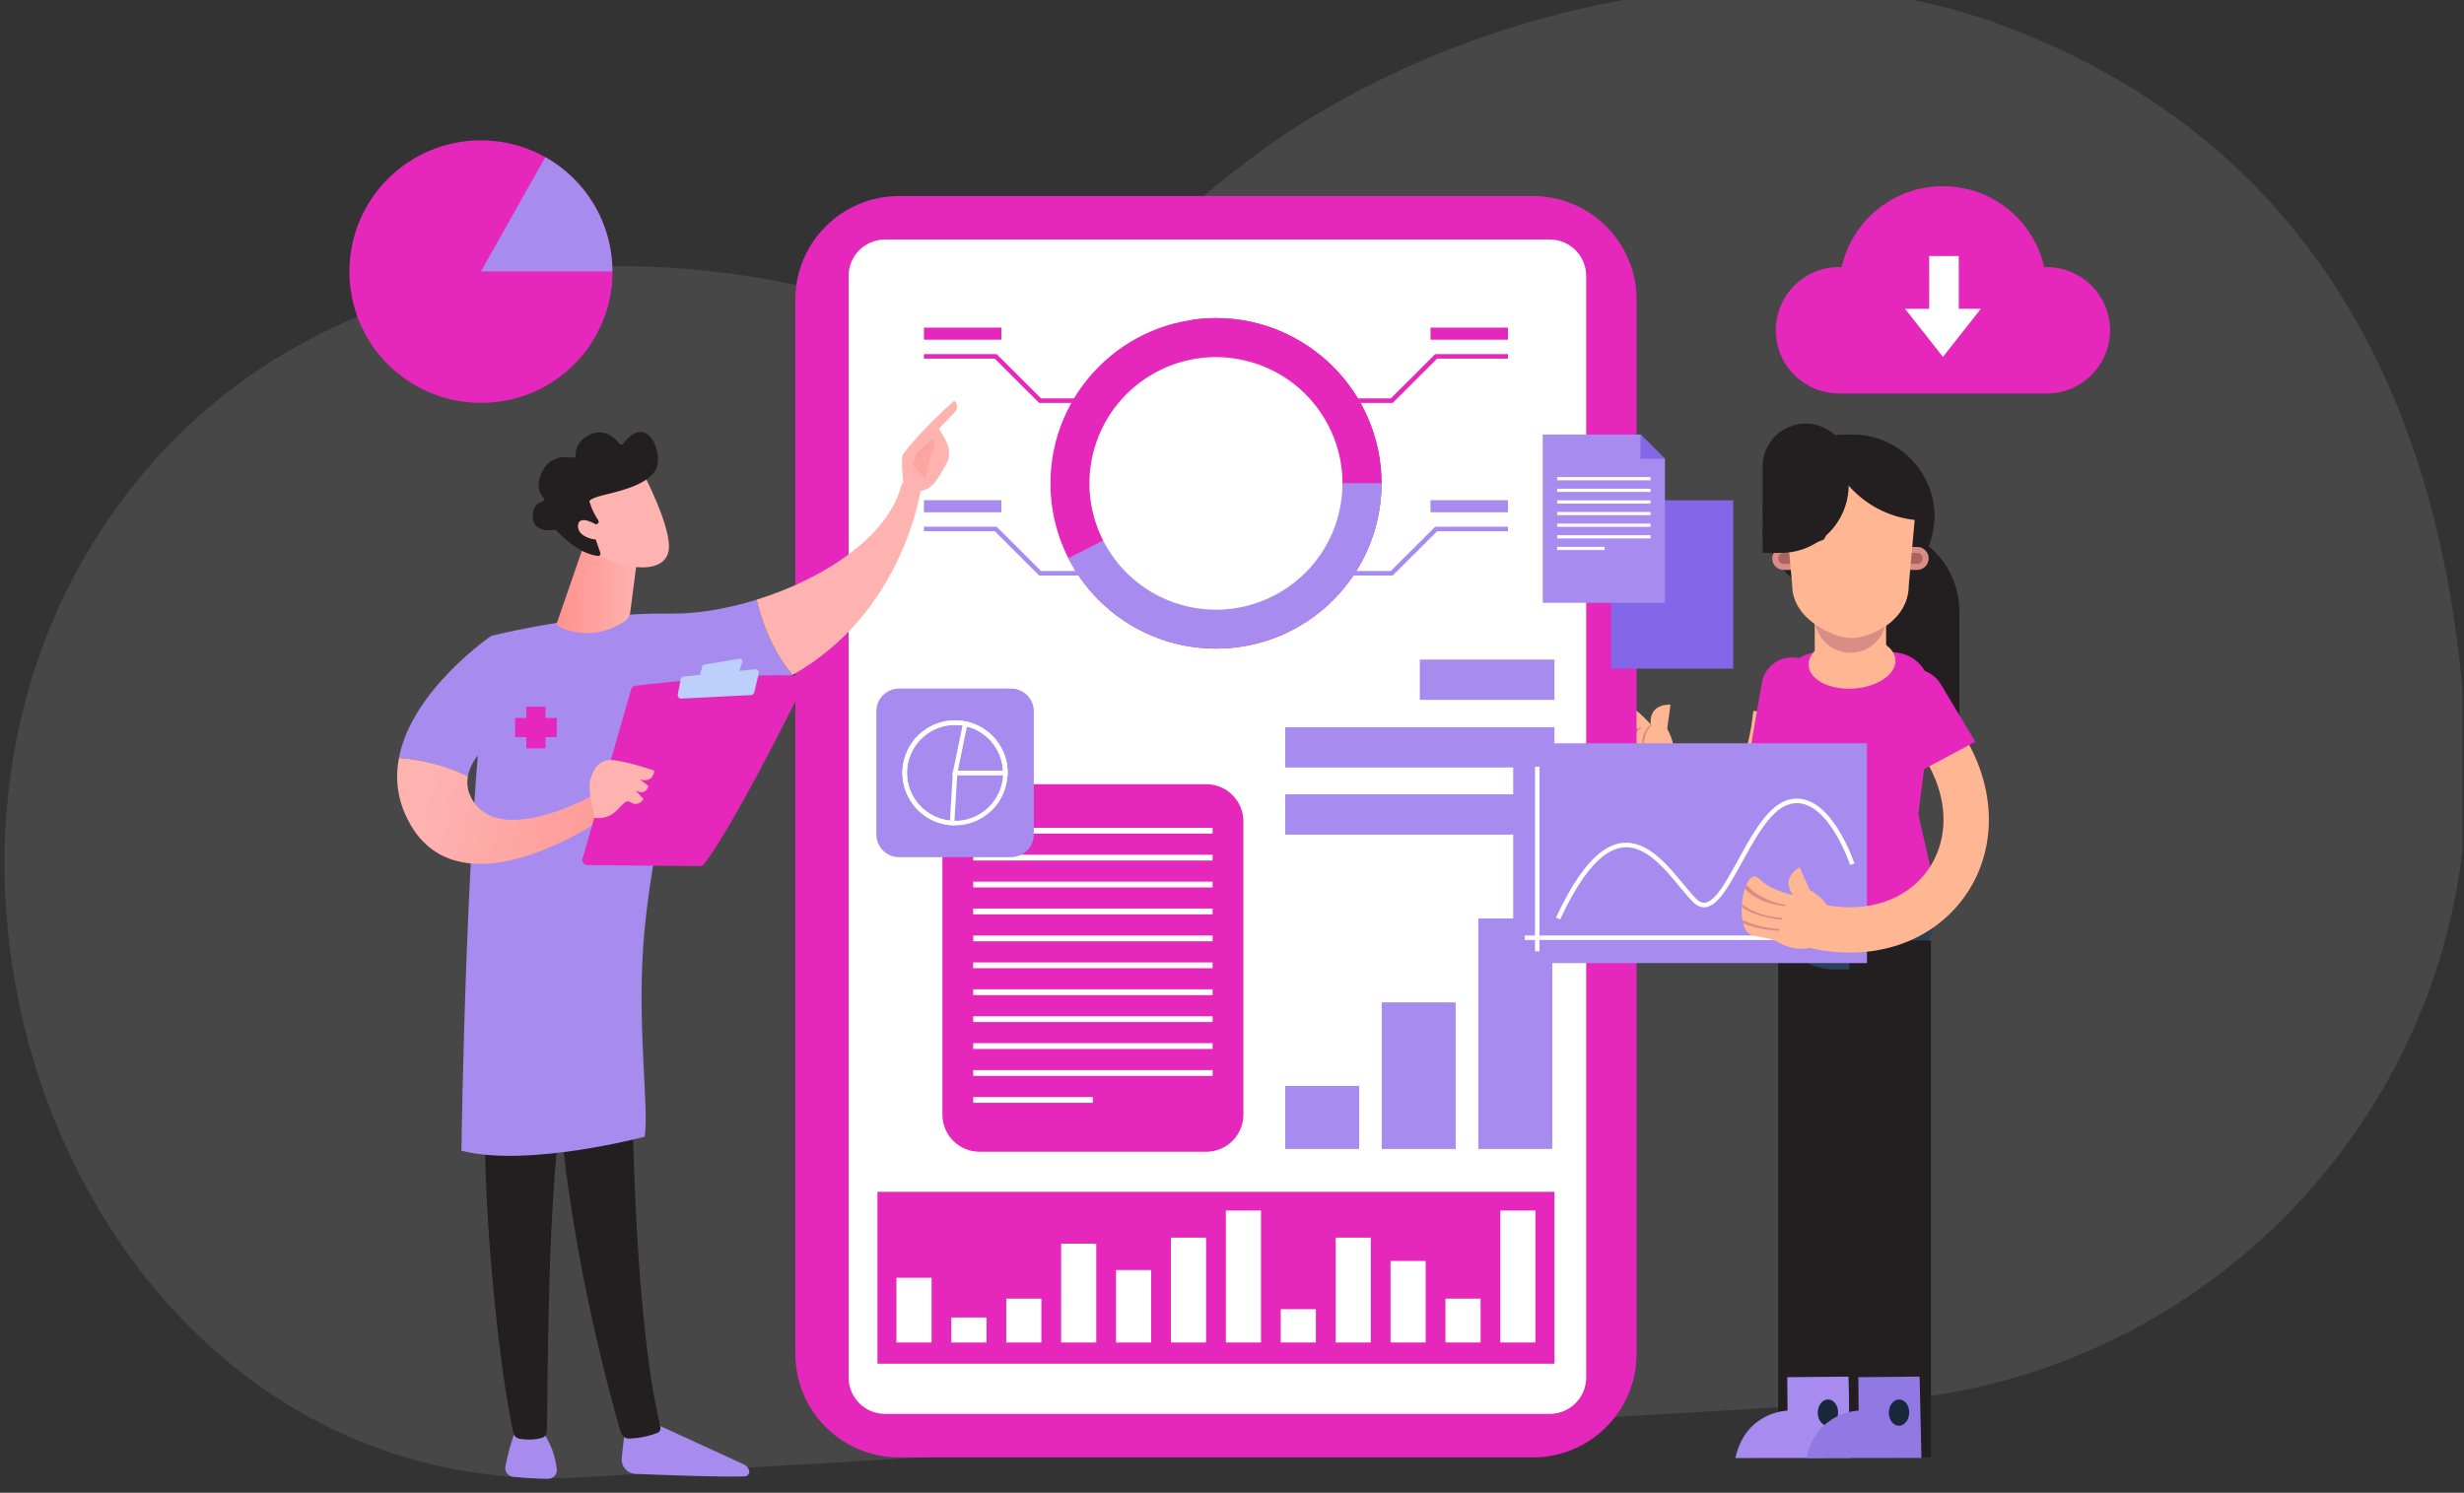
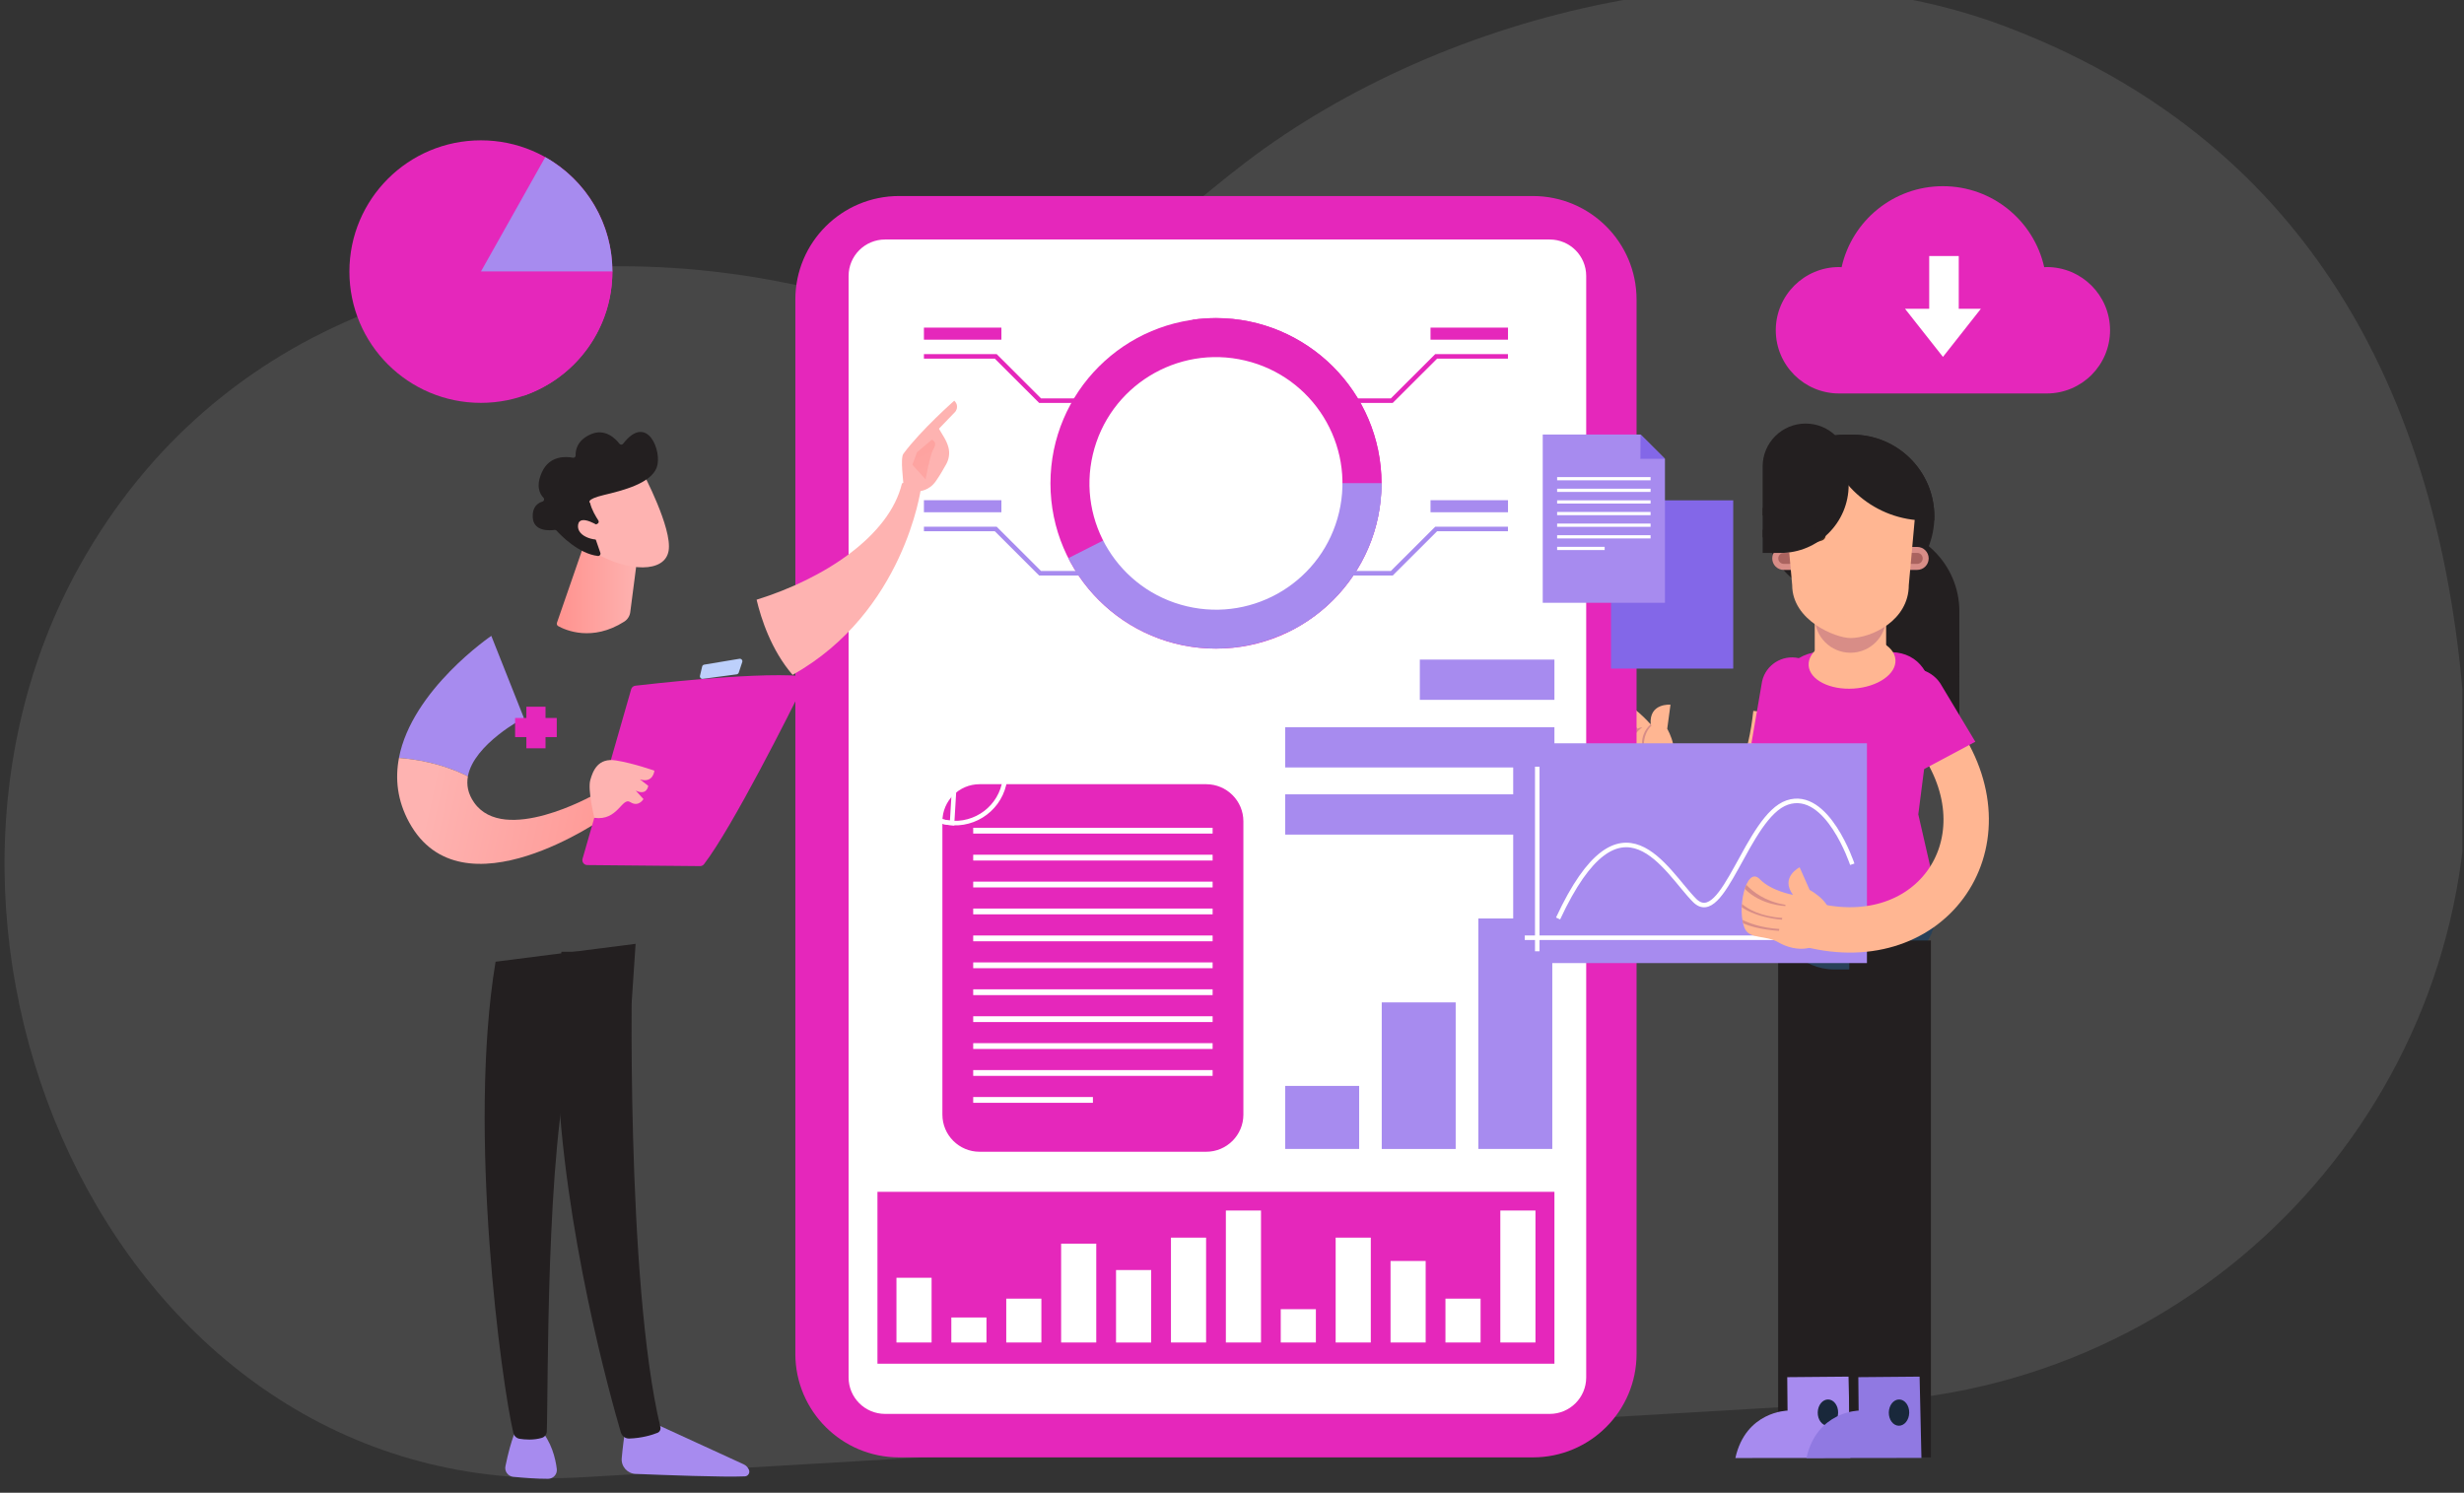
<svg xmlns="http://www.w3.org/2000/svg" width="543" height="329" viewBox="0 0 543 329" fill="none">
  <rect x="0" y="0" width="543" height="329" fill="#333333" stroke="none" />
  <g clip-path="url(#clip0_1347_6172)">
    <path opacity="0.2" d="M128.492 325.584L413.142 308.934C488.412 304.534 546.652 240.734 543.512 165.394C540.872 102.084 518.192 34.644 441.912 5.824C388.262 -14.446 318.592 2.144 274.402 35.854C263.782 43.954 254.022 53.244 242.612 60.174C216.022 76.324 192.672 65.174 164.972 60.884C106.412 51.794 47.962 70.464 17.702 124.434C-28.758 207.354 26.042 331.574 128.492 325.584Z" fill="#999999" />
    <g clip-path="url(#clip1_1347_6172)">
      <path d="M390.856 157.167C388.59 178.053 379.171 186.837 363.43 165.511" stroke="#FFB692" stroke-width="9" stroke-miterlimit="10" />
      <path d="M366.357 169.059C371.318 167.237 367.412 160.626 367.412 160.626L368.131 155.315C368.131 155.315 363.365 154.882 363.769 159.655C363.769 159.655 359.332 154.546 356.392 154.448C355.016 154.404 350.991 157.937 349.951 160.611C349.726 161.179 350.018 161.806 350.594 162.015C351.971 162.508 354.612 163.763 356.048 166.445C358.046 170.187 362.721 174.026 366.357 169.059Z" fill="#FFB692" />
      <path d="M363.769 159.655C363.769 159.655 360.642 162.03 362.407 166.251C362.407 166.251 361.495 162.269 363.964 159.886L363.769 159.655Z" fill="#D88D87" />
      <path d="M358.211 165.182C358.211 165.182 359.408 162.232 361.937 160.282C361.929 160.275 358.495 160.514 358.211 165.182Z" fill="#D88D87" />
      <path d="M358.698 164.077L358.772 163.83C358.772 163.83 354.703 160.275 350.221 160.036C350.176 160.118 350.139 160.193 350.102 160.275C351.777 160.536 355.728 161.418 358.698 164.077Z" fill="#D88D87" />
      <path d="M360.605 161.029L360.964 160.813C360.964 160.813 358.136 156.204 354.097 155.614C353.296 156.234 352.436 157.04 351.688 157.914C352.982 158.153 356.767 159.117 359.386 162.449L359.618 162.224C359.618 162.224 356.79 157.578 352.166 157.526L353.767 155.89C353.767 155.89 358.069 156.674 360.605 161.029Z" fill="#D88D87" />
      <path d="M399.398 165.511L401.642 152.447C402.091 148.749 399.45 145.388 395.739 144.94C392.028 144.491 388.654 147.128 388.205 150.818L385.961 163.883L399.398 165.511Z" fill="#E527BB" />
      <path d="M360.655 66.022V298.389C360.655 310.991 350.42 321.209 337.799 321.209H198.129C185.508 321.209 175.273 310.991 175.273 298.389V66.022C175.273 53.421 185.508 43.203 198.129 43.203H337.799C350.42 43.203 360.655 53.421 360.655 66.022Z" fill="#E527BB" />
      <path d="M339.043 318.714H196.896C186.34 318.714 177.781 310.169 177.781 299.629V64.79C177.781 54.25 186.34 45.705 196.896 45.705H339.043C349.599 45.705 358.158 54.25 358.158 64.79V299.629C358.15 310.169 349.591 318.714 339.043 318.714Z" fill="#E527BB" />
      <path d="M349.556 303.596V60.816C349.556 56.379 345.957 52.786 341.514 52.786H195.05C190.606 52.786 187.008 56.379 187.008 60.816V303.596C187.008 308.025 190.606 311.625 195.05 311.625H341.521C345.958 311.625 349.556 308.033 349.556 303.596Z" fill="white" />
      <path d="M265.81 253.848H215.879C211.353 253.848 207.68 250.18 207.68 245.661V181.026C207.68 176.506 211.353 172.839 215.879 172.839H265.81C270.336 172.839 274.01 176.506 274.01 181.026V245.661C274.01 250.18 270.336 253.848 265.81 253.848Z" fill="#E527BB" />
      <path d="M267.228 182.445H214.469V183.722H267.228V182.445Z" fill="white" />
      <path d="M267.228 188.383H214.469V189.661H267.228V188.383Z" fill="white" />
      <path d="M267.228 194.314H214.469V195.592H267.228V194.314Z" fill="white" />
      <path d="M267.228 200.245H214.469V201.522H267.228V200.245Z" fill="white" />
      <path d="M267.228 206.184H214.469V207.461H267.228V206.184Z" fill="white" />
      <path d="M267.228 212.115H214.469V213.392H267.228V212.115Z" fill="white" />
      <path d="M267.228 218.045H214.469V219.323H267.228V218.045Z" fill="white" />
      <path d="M267.228 223.984H214.469V225.261H267.228V223.984Z" fill="white" />
      <path d="M267.228 229.915H214.469V231.192H267.228V229.915Z" fill="white" />
      <path d="M267.228 235.846H214.469V237.123H267.228V235.846Z" fill="white" />
      <path d="M240.848 241.784H214.469V243.061H240.848V241.784Z" fill="white" />
-       <path d="M222.819 188.914H198.123C195.362 188.914 193.125 186.68 193.125 183.924V156.757C193.125 154 195.362 151.767 198.123 151.767H222.826C225.587 151.767 227.824 154 227.824 156.757V183.924C227.816 186.68 225.579 188.914 222.819 188.914Z" fill="#A78BEF" />
      <path d="M221.255 172.899C222.672 166.947 218.988 160.975 213.026 159.561C207.065 158.146 201.083 161.825 199.667 167.777C198.25 173.729 201.934 179.701 207.896 181.115C213.857 182.53 219.838 178.851 221.255 172.899Z" stroke="white" stroke-miterlimit="10" />
      <path d="M210.47 170.344L209.811 181.407C203.983 181.063 199.367 176.178 199.367 170.344C199.367 164.264 204.38 159.259 210.462 159.259C216.544 159.259 221.557 164.264 221.557 170.344H210.47Z" stroke="white" stroke-miterlimit="10" />
      <path d="M210.469 170.344L212.713 159.49C215.212 160.006 217.464 161.365 219.072 163.345C220.681 165.324 221.564 167.797 221.564 170.344H210.469Z" stroke="white" stroke-miterlimit="10" />
      <path d="M299.521 239.334H283.227V253.228H299.521V239.334Z" fill="#A78BEF" />
      <path d="M320.794 220.929H304.5V253.235H320.794V220.929Z" fill="#A78BEF" />
      <path d="M342.084 202.434H325.789V253.228H342.084V202.434Z" fill="#A78BEF" />
      <path d="M342.554 262.677H193.367V300.563H342.554V262.677Z" fill="#E527BB" />
      <path d="M342.554 160.275H283.227V169.149H342.554V160.275Z" fill="#A78BEF" />
      <path d="M342.554 145.373H312.891V154.247H342.554V145.373Z" fill="#A78BEF" />
      <path d="M342.554 175.072H283.227V183.946H342.554V175.072Z" fill="#A78BEF" />
      <path d="M267.971 142.96C288.118 142.96 304.451 126.653 304.451 106.538C304.451 86.422 288.118 70.116 267.971 70.116C247.825 70.116 231.492 86.422 231.492 106.538C231.492 126.653 247.825 142.96 267.971 142.96Z" fill="#E527BB" />
      <path d="M267.967 106.516H304.446C304.446 126.497 287.98 142.938 267.967 142.938C254.254 142.938 241.655 135.222 235.445 123.016L267.967 106.516Z" fill="#A78BEF" />
      <path d="M267.965 106.516L262.766 70.467C264.486 70.221 266.23 70.094 267.965 70.094C287.978 70.094 304.444 86.534 304.444 106.516H267.965Z" fill="#E527BB" />
      <path d="M267.961 106.516H304.44C304.44 113.388 302.495 120.118 298.822 125.937C295.148 131.756 289.911 136.409 283.702 139.375L267.961 106.516Z" fill="#A78BEF" />
      <path d="M295.093 112.937C298.631 97.977 289.353 82.987 274.37 79.455C259.387 75.922 244.373 85.186 240.836 100.145C237.298 115.104 246.576 130.095 261.558 133.627C276.541 137.159 291.555 127.896 295.093 112.937Z" fill="white" />
      <path d="M295.07 88.305H306.711L316.497 78.542H332.313" stroke="#E527BB" stroke-miterlimit="10" />
      <path d="M332.323 72.207H315.25V74.867H332.323V72.207Z" fill="#E527BB" />
      <path d="M295.07 126.348H306.711L316.497 116.585H332.313" stroke="#A78BEF" stroke-miterlimit="10" />
      <path d="M332.323 110.243H315.25V112.902H332.323V110.243Z" fill="#A78BEF" />
      <path d="M240.852 88.305H229.211L219.433 78.542H203.609" stroke="#E527BB" stroke-miterlimit="10" />
      <path d="M220.682 72.207H203.609V74.867H220.682V72.207Z" fill="#E527BB" />
      <path d="M240.852 126.348H229.211L219.433 116.585H203.609" stroke="#A78BEF" stroke-miterlimit="10" />
      <path d="M220.682 110.243H203.609V112.902H220.682V110.243Z" fill="#A78BEF" />
      <path d="M205.298 281.62H197.555V295.887H205.298V281.62Z" fill="white" />
      <path d="M217.392 290.374H209.648V295.894H217.392V290.374Z" fill="white" />
      <path d="M229.493 286.221H221.75V295.887H229.493V286.221Z" fill="white" />
      <path d="M241.587 274.105H233.844V295.887H241.587V274.105Z" fill="white" />
      <path d="M253.689 279.917H245.945V295.894H253.689V279.917Z" fill="white" />
      <path d="M265.79 272.776H258.047V295.887H265.79V272.776Z" fill="white" />
      <path d="M277.892 266.8H270.148V295.887H277.892V266.8Z" fill="white" />
      <path d="M289.985 288.544H282.242V295.887H289.985V288.544Z" fill="white" />
      <path d="M302.087 272.776H294.344V295.887H302.087V272.776Z" fill="white" />
      <path d="M314.181 277.922H306.438V295.887H314.181V277.922Z" fill="white" />
      <path d="M326.282 286.221H318.539V295.887H326.282V286.221Z" fill="white" />
      <path d="M338.376 266.8H330.633V295.887H338.376V266.8Z" fill="white" />
      <path d="M400.859 207.281V321.209" stroke="#231F20" stroke-width="18" stroke-miterlimit="10" />
      <path d="M393.861 303.528L393.929 310.901C393.929 310.901 384.712 311.028 382.43 321.351L407.769 321.328L407.365 303.409L393.861 303.528Z" fill="#A78BEF" />
      <path d="M400.579 311.297C400.549 312.895 401.529 314.21 402.771 314.232C404.013 314.255 405.045 312.977 405.075 311.379C405.105 309.78 404.125 308.466 402.883 308.443C401.641 308.421 400.609 309.698 400.579 311.297Z" fill="#19283B" />
      <path d="M404.221 188.047H413.79C420.845 188.047 426.628 193.814 426.628 200.858C426.628 207.902 420.852 213.668 413.79 213.668H404.221C397.166 213.668 391.383 207.902 391.383 200.858C391.383 193.814 397.158 188.047 404.221 188.047Z" fill="#284159" />
      <path d="M416.523 207.281V321.209" stroke="#231F20" stroke-width="18" stroke-miterlimit="10" />
      <path d="M409.525 303.528L409.593 310.901C409.593 310.901 400.376 311.028 398.094 321.351L423.433 321.328L423.029 303.409L409.525 303.528Z" fill="#9079E2" />
      <path d="M416.243 311.297C416.213 312.895 417.193 314.21 418.435 314.232C419.677 314.255 420.709 312.977 420.739 311.379C420.769 309.78 419.789 308.466 418.547 308.443C417.305 308.421 416.28 309.698 416.243 311.297Z" fill="#19283B" />
      <path d="M431.786 160.88H418.529C410.307 160.88 403.648 154.224 403.648 146.023V125.436C403.648 120.252 407.86 116.047 413.053 116.047C423.399 116.047 431.793 124.42 431.793 134.758L431.786 160.88Z" fill="#231F20" />
      <path d="M406.693 131.853H408.227C418.2 131.853 426.28 123.785 426.28 113.828C426.28 103.871 418.2 95.804 408.227 95.804H406.693C396.721 95.804 388.641 103.871 388.641 113.828C388.641 123.785 396.721 131.853 406.693 131.853Z" fill="#231F20" />
      <path d="M388.836 195.972C392.375 197.698 398.906 200.312 407.487 200.574C416.278 200.843 423.093 198.505 426.744 196.951C425.412 191.132 424.073 185.306 422.742 179.487L425.861 155.218C426.026 149.003 423.071 143.894 416.854 143.73L404.734 143.416C396.714 143.207 392.547 146.015 392.337 154.015L393.721 179.577L388.836 195.972Z" fill="#E527BB" />
      <path d="M417.708 145.418C417.917 148.57 413.803 151.416 408.521 151.76C403.239 152.111 398.787 149.832 398.578 146.68C398.368 143.528 402.483 140.682 407.765 140.331C413.047 139.987 417.498 142.266 417.708 145.418Z" fill="#FFB692" />
-       <path d="M412.502 103.991H403.076C402.851 103.991 402.664 103.804 402.664 103.58C402.664 103.356 402.851 103.169 403.076 103.169H412.502C412.727 103.169 412.914 103.348 412.914 103.58C412.914 103.812 412.727 103.991 412.502 103.991Z" fill="#D88D87" />
      <path d="M422.493 125.608H393.091C391.684 125.608 390.555 124.473 390.555 123.076C390.555 121.672 391.692 120.544 393.091 120.544H422.493C423.899 120.544 425.029 121.679 425.029 123.076C425.029 124.473 423.892 125.608 422.493 125.608Z" fill="#D88D87" />
      <path d="M391.883 123.068C391.883 122.404 392.421 121.858 393.095 121.858H422.497C423.163 121.858 423.709 122.396 423.709 123.068C423.709 123.733 423.17 124.279 422.497 124.279H393.095C392.429 124.279 391.883 123.741 391.883 123.068Z" fill="#AA635F" />
      <path d="M407.792 119.528C403.446 119.528 399.922 123.046 399.922 127.386V148.652H415.655V127.386C415.655 123.046 412.139 119.528 407.792 119.528Z" fill="#FFB692" />
      <path d="M399.922 122.598V136.006C399.922 140.346 403.446 143.864 407.792 143.864C412.139 143.864 415.663 140.346 415.663 136.006V122.598" fill="#D88D87" />
      <path d="M407.794 140.622C404.54 140.622 394.949 136.775 394.949 128.955L393.617 114.247C393.617 106.755 399.7 100.674 407.211 100.674H408.385C415.889 100.674 421.979 106.747 421.979 114.247L420.647 128.955C420.64 136.775 412.418 140.622 407.794 140.622Z" fill="#FFB692" />
      <path d="M404.236 130.239C405.627 129.903 407.565 129.343 409.368 128.484C410.558 127.916 411.74 129.388 411.201 130.77C410.625 132.241 409.518 133.668 407.408 134.026C405.672 134.318 404.528 133.944 403.757 133.354C402.68 132.518 402.994 130.531 404.236 130.239Z" fill="#FFB692" />
      <path d="M407.411 134.019C409.528 133.66 410.628 132.241 411.204 130.762C411.287 130.553 411.324 130.344 411.331 130.142C410.546 129.858 409.528 129.806 408.204 130.202C406.154 130.822 405.249 132.376 404.875 133.907V133.914C405.541 134.131 406.371 134.198 407.411 134.019Z" fill="#FFB692" />
      <path d="M406.256 132.368C406.495 132.712 407.295 132.585 408.044 132.092C408.792 131.599 409.211 130.919 408.971 130.583C408.732 130.239 407.931 130.366 407.183 130.859C406.428 131.345 406.016 132.025 406.256 132.368Z" fill="#FFB692" />
      <path d="M404.232 130.239C405.624 129.903 407.562 129.343 409.365 128.484C410.09 128.14 410.824 128.559 411.153 129.253C410.135 130.314 408.534 131.233 406.619 131.733C405.392 132.054 404.188 132.174 403.11 132.099C403.035 131.285 403.447 130.426 404.232 130.239Z" fill="#FFB692" />
      <path d="M401.109 119.924H397.974C397.264 119.924 396.688 120.499 396.688 121.216C396.688 121.933 397.264 122.508 397.974 122.508H401.109C401.82 122.508 402.396 121.933 402.396 121.216C402.403 120.499 401.82 119.924 401.109 119.924Z" fill="#FFB692" />
      <path d="M415.187 119.924H412.052C411.341 119.924 410.758 120.499 410.758 121.216C410.758 121.933 411.334 122.508 412.052 122.508H415.187C415.898 122.508 416.481 121.933 416.481 121.216C416.474 120.499 415.898 119.924 415.187 119.924Z" fill="#FFB692" />
      <path d="M416.004 117.765L413.131 116.861C412.503 116.667 411.829 117.01 411.627 117.638C411.425 118.265 411.777 118.938 412.405 119.139L415.278 120.043C415.907 120.237 416.58 119.894 416.782 119.266C416.984 118.631 416.632 117.959 416.004 117.765Z" fill="#FFB692" />
      <path d="M400.763 116.861L397.89 117.765C397.261 117.959 396.91 118.632 397.112 119.266C397.314 119.894 397.98 120.245 398.616 120.043L401.488 119.139C402.117 118.945 402.468 118.273 402.266 117.638C402.064 117.011 401.391 116.66 400.763 116.861Z" fill="#442D1E" />
      <path d="M410.66 136.835C410.72 137.582 409.321 138.307 407.533 138.456C405.745 138.605 404.241 138.112 404.182 137.365C404.122 136.618 405.521 135.894 407.309 135.744C409.097 135.595 410.601 136.088 410.66 136.835Z" fill="#FFB692" />
      <path d="M399.535 120.409C398.599 120.409 397.844 121.164 397.844 122.097C397.844 123.031 398.599 123.785 399.535 123.785C400.47 123.785 401.225 123.031 401.225 122.097C401.225 121.171 400.47 120.409 399.535 120.409Z" fill="#FFB692" />
      <path d="M412.339 120.409C411.404 120.409 410.648 121.164 410.648 122.097C410.648 123.031 411.404 123.785 412.339 123.785C413.274 123.785 414.03 123.031 414.03 122.097C414.03 121.171 413.274 120.409 412.339 120.409Z" fill="#FFB692" />
      <path d="M413.673 122.008L415.267 120.409H412.297L413.673 122.008Z" fill="#FFB692" />
      <path d="M397.939 122.008L399.533 120.409H396.562L397.939 122.008Z" fill="#FFB692" />
-       <path d="M405.935 130.359C404.925 130.359 404.109 129.545 404.109 128.536V121.589C404.109 120.581 404.925 119.767 405.935 119.767C406.945 119.767 407.76 120.581 407.76 121.589V128.536C407.76 129.545 406.945 130.359 405.935 130.359Z" fill="#FFB692" />
+       <path d="M405.935 130.359C404.925 130.359 404.109 129.545 404.109 128.536V121.589C404.109 120.581 404.925 119.767 405.935 119.767V128.536C407.76 129.545 406.945 130.359 405.935 130.359Z" fill="#FFB692" />
      <path d="M406.838 129.134C406.561 129.134 406.344 128.91 406.344 128.641V121.492C406.344 121.216 406.568 120.999 406.838 120.999C407.114 120.999 407.331 121.223 407.331 121.492V128.641C407.331 128.91 407.107 129.134 406.838 129.134Z" fill="#FFB692" />
      <path d="M402.18 96.372C403.624 96.006 405.135 95.804 406.691 95.804H408.225C418.197 95.804 426.277 103.871 426.277 113.828C426.277 114.127 426.27 114.426 426.255 114.725H424.392C413.349 114.725 404.162 106.822 402.18 96.372Z" fill="#231F20" />
      <path d="M388.445 121.866H392.395C400.677 121.866 407.395 115.158 407.395 106.889V102.818C407.395 97.589 403.153 93.354 397.916 93.354C392.679 93.354 388.438 97.589 388.438 102.818L388.445 121.866Z" fill="#231F20" />
      <path d="M407.396 101.78V103.475C407.396 111.744 400.677 118.452 392.395 118.452H388.445V116.756H392.395C400.677 116.756 407.396 110.049 407.396 101.78Z" fill="#231F20" />
      <path d="M407.396 96.932V98.627C407.396 106.896 400.677 113.604 392.395 113.604H388.445V111.909H392.395C400.677 111.909 407.396 105.201 407.396 96.932Z" fill="#231F20" />
      <path d="M381.956 110.273H355.016V147.36H381.956V110.273Z" fill="#8367E8" />
      <path d="M361.53 95.767L366.91 101.13V132.854H339.977V95.767H361.53Z" fill="#A78BEF" />
      <path d="M366.909 101.13H361.5L361.53 95.767L366.909 101.13Z" fill="#8367E8" />
      <path d="M363.745 105.149H343.148V105.858H363.745V105.149Z" fill="white" />
      <path d="M363.745 107.711H343.148V108.42H363.745V107.711Z" fill="white" />
      <path d="M363.745 110.273H343.148V110.983H363.745V110.273Z" fill="white" />
      <path d="M363.745 112.835H343.148V113.545H363.745V112.835Z" fill="white" />
      <path d="M363.745 115.397H343.148V116.107H363.745V115.397Z" fill="white" />
      <path d="M363.745 117.959H343.148V118.669H363.745V117.959Z" fill="white" />
      <path d="M353.622 120.521H343.148V121.231H353.622V120.521Z" fill="white" />
      <path d="M451.045 58.859C450.858 58.859 450.678 58.881 450.491 58.889C448.209 48.678 439.09 41.036 428.167 41.036C417.244 41.036 408.124 48.67 405.842 58.889C405.655 58.881 405.476 58.859 405.289 58.859C397.583 58.859 391.336 65.096 391.336 72.79C391.336 80.484 397.583 86.721 405.289 86.721H451.045C458.751 86.721 464.998 80.484 464.998 72.79C464.998 65.096 458.751 58.859 451.045 58.859Z" fill="#E527BB" />
      <path d="M419.82 68.062L428.177 78.661L436.526 68.062H431.656V56.424H425.147V68.062H419.82Z" fill="white" />
      <path d="M411.425 163.823H333.469V212.264H411.425V163.823Z" fill="#A78BEF" />
      <path d="M338.773 168.985V209.664" stroke="white" stroke-miterlimit="10" />
      <path d="M336.016 206.677H407.613" stroke="white" stroke-miterlimit="10" />
      <path d="M343.359 202.434C357.327 172.391 367.135 192.141 373.45 198.452C379.764 204.757 385.038 179.86 393.874 176.873C402.709 173.885 408.193 190.482 408.193 190.482" stroke="white" stroke-miterlimit="10" />
      <path d="M427.654 163.352C443.014 186.351 425.021 211.382 397.602 203.457" stroke="#FFB692" stroke-width="10" stroke-miterlimit="10" />
      <path d="M422.452 170.344L415.083 158.071C413.182 154.531 414.522 150.116 418.075 148.219C421.621 146.321 426.043 147.659 427.943 151.207L435.312 163.479L422.452 170.344Z" fill="#E527BB" />
      <path d="M402.373 203.995C405.702 199.789 398.797 196.137 398.797 196.137L396.59 191.155C396.59 191.155 392.236 193.313 395.124 197.227C395.124 197.227 390.343 196.398 387.829 193.784C384.762 190.594 382.577 200.79 384.59 204.809C385.682 206.99 389.213 206.116 391.884 207.677C395.603 209.859 401.872 210.217 402.373 203.995Z" fill="#FFB692" />
      <path d="M392.761 202.307L392.694 202.695C392.694 202.695 387.464 202.411 383.836 199.961C383.843 199.722 383.858 199.483 383.881 199.244C385.235 200.372 387.996 202 392.761 202.307Z" fill="#D88D87" />
      <path d="M392.034 205.153C392.034 205.153 387.313 204.951 384.119 203.479C384.059 203.248 384.014 203.001 383.977 202.747C385.323 203.405 388.159 204.525 392.124 204.742L392.034 205.153Z" fill="#D88D87" />
      <path d="M393.441 199.692C393.441 199.692 388.099 199.565 384.508 195.905C384.613 195.584 384.725 195.285 384.844 195.009C386.206 196.48 388.922 198.684 393.478 199.423L393.441 199.692Z" fill="#D88D87" />
      <path d="M105.975 88.79C121.978 88.79 134.951 75.838 134.951 59.86C134.951 43.882 121.978 30.93 105.975 30.93C89.973 30.93 77 43.882 77 59.86C77 75.838 89.973 88.79 105.975 88.79Z" fill="#E527BB" />
      <path d="M105.977 59.86L120.161 34.635C124.65 37.152 128.383 40.812 130.987 45.249C133.59 49.686 134.959 54.728 134.959 59.868H105.977V59.86Z" fill="#A78BEF" />
      <path d="M105.977 59.86H134.952C134.952 65.881 133.067 71.759 129.565 76.659C126.064 81.559 121.111 85.249 115.411 87.214L105.977 59.86Z" fill="#E527BB" />
      <path d="M138.247 312.104C138.247 312.104 137.424 316.772 137.012 321.396C136.855 323.203 138.247 324.772 140.065 324.847C146.229 325.101 159.419 325.601 164.147 325.392C164.858 325.362 165.322 324.63 165.06 323.973C164.843 323.42 164.416 322.972 163.87 322.725L142.084 312.731L138.247 312.104Z" fill="#A78BEF" />
      <path d="M137.578 309.362L138.244 314.95C138.244 314.95 142.059 316.72 144.663 314.725L143.084 308.503L137.578 309.362Z" fill="url(#paint0_linear_1347_6172)" />
      <path d="M139.435 209.777C139.151 211.233 137.894 282.569 145.532 314.531C145.66 315.054 145.39 315.592 144.897 315.794C143.722 316.272 141.433 316.966 138.679 317.056C137.827 317.086 137.064 316.533 136.824 315.711C134.64 308.294 124.181 271.14 122.819 235.637C121.293 195.973 122.819 234.285 122.819 234.285L123.717 209.769L139.435 209.777Z" fill="#231F20" />
      <path d="M113.973 314.539C113.973 314.539 112.656 316.899 111.384 323.159C111.152 324.287 111.945 325.37 113.097 325.489C115.132 325.691 118.267 325.945 120.781 325.93C121.94 325.922 122.838 324.914 122.703 323.771C122.427 321.485 121.559 317.736 118.88 314.807L113.973 314.539Z" fill="#A78BEF" />
      <path d="M112.039 307.353L113.588 315.801C113.588 315.801 115.121 316.936 118.151 316.115L117.411 307.024L112.039 307.353Z" fill="url(#paint1_linear_1347_6172)" />
      <path d="M109.21 211.965C102.963 249.597 110.564 304.985 113.13 315.823C113.287 316.488 113.826 316.996 114.499 317.108C115.644 317.295 117.529 317.452 119.384 316.914C120.028 316.727 120.477 316.152 120.499 315.487C120.843 306.725 120.222 252.921 126.043 231.663C126.335 230.587 127 229.646 127.906 228.996L139.203 220.981L140.07 208.021L109.21 211.965Z" fill="#231F20" />
-       <path d="M147.646 135.229C128.927 134.923 108.279 140.137 108.279 140.137C102.697 172.637 101.688 253.608 101.688 253.608C116.179 257.403 142.057 250.538 142.057 250.538C143.142 244.436 140.104 224.619 142.057 204.772C144.451 180.435 151.783 155.995 151.783 155.995C160.925 154.859 168.459 152.23 174.668 148.742C169.933 143.266 167.703 136.297 166.738 132.174C160.117 134.228 153.421 135.326 147.646 135.229Z" fill="#A78BEF" />
      <path d="M202.937 107.703C201.096 105.485 198.77 106.538 198.77 106.538C196.017 118.153 181.57 127.573 166.734 132.174C167.707 136.29 169.936 143.259 174.665 148.742C199.293 134.915 202.937 107.703 202.937 107.703Z" fill="url(#paint2_linear_1347_6172)" />
      <path d="M202.483 108.271C202.678 108.884 200.449 109.81 199.139 107.315C199.094 106.12 198.361 100.988 199.079 100.017C202.895 94.826 210.294 88.312 210.294 88.312C211.543 89.544 210.511 90.755 210.511 90.755L206.92 94.489C207.668 95.841 208.588 96.984 209.015 98.628C209.336 99.868 209.142 101.197 208.513 102.325C207.885 103.461 207.025 104.932 206.209 106.082C204.676 108.249 202.483 108.271 202.483 108.271Z" fill="url(#paint3_linear_1347_6172)" />
      <path d="M205.357 96.902L202.087 99.673L201.062 102.43L203.98 105.657C203.98 105.657 204.96 100.189 205.686 99.008C206.412 97.821 206.038 97.246 205.357 96.902Z" fill="url(#paint4_linear_1347_6172)" />
      <path d="M115.453 158.236L108.271 140.144C108.271 140.144 90.787 152.006 87.914 167.042C91.221 167.289 97.228 168.14 103.109 171.106C104.411 164.002 115.453 158.236 115.453 158.236Z" fill="#A78BEF" />
      <path d="M130.731 175.259C130.731 175.259 111.1 186.337 104.479 176.88C103.103 174.916 102.774 172.966 103.118 171.106C97.237 168.141 91.222 167.282 87.923 167.042C87.055 171.577 87.511 176.395 90.182 181.272C101.786 202.464 133.335 180.099 133.335 180.099L130.731 175.259Z" fill="url(#paint5_linear_1347_6172)" />
      <path d="M128.377 189.272L139.091 151.916C139.21 151.49 139.577 151.184 140.011 151.132C141.949 150.908 147.575 150.273 154.068 149.72C161.894 149.063 170.976 148.525 176.4 148.981C177.171 149.048 177.635 149.862 177.298 150.557C174.208 156.794 161.512 182.153 155.153 190.46C154.944 190.736 154.615 190.893 154.27 190.893L129.417 190.661C128.699 190.661 128.183 189.967 128.377 189.272Z" fill="#E527BB" />
      <path d="M155.185 146.486L162.951 145.194C163.362 145.126 163.707 145.522 163.572 145.918L162.801 148.241C162.734 148.443 162.554 148.592 162.345 148.622L154.871 149.616C154.482 149.668 154.168 149.317 154.258 148.936L154.736 146.904C154.789 146.687 154.968 146.523 155.185 146.486Z" fill="#BDD0FB" />
-       <path d="M149.367 153.052L150.01 149.728C150.077 149.391 150.347 149.145 150.691 149.108L166.379 147.517C166.91 147.464 167.329 147.95 167.21 148.458L166.215 152.603C166.132 152.932 165.848 153.179 165.504 153.194L150.175 153.963C149.658 153.993 149.269 153.545 149.367 153.052Z" fill="#BDD0FB" />
      <path d="M130.97 180.249C130.97 180.249 129.481 174.124 130.079 171.95C130.678 169.776 131.845 166.983 135.735 167.603C139.626 168.223 144.212 169.858 144.212 169.858C144.212 169.858 143.98 172.689 141.025 171.778L142.858 173.19C142.858 173.19 142.596 175.453 140.097 174.243L141.803 176.118C141.803 176.118 140.733 177.978 138.892 176.783C137.06 175.595 136.177 180.988 130.97 180.249Z" fill="url(#paint6_linear_1347_6172)" />
      <path d="M128.693 120.058L122.738 137.253C122.64 137.537 122.753 137.851 123.022 138C124.645 138.897 130.496 141.489 137.543 137.022C138.277 136.559 138.778 135.797 138.89 134.938L140.82 120.058H128.693Z" fill="url(#paint7_linear_1347_6172)" />
      <path d="M141.645 104.133C141.645 104.133 148.184 116.42 147.346 121.388C146.508 126.355 138.405 125.997 131.328 121.963L126.383 108.689L141.645 104.133Z" fill="url(#paint8_linear_1347_6172)" />
      <path d="M131.637 115.449C131.921 115.322 132.033 114.971 131.861 114.71C131.337 113.911 130.357 112.282 130.043 110.856C130.043 110.856 128.868 110.101 133.036 109.108C137.203 108.114 143.42 106.568 144.729 103.02C146.001 99.569 142.657 90.882 137.315 97.799C137.113 98.06 136.716 98.067 136.514 97.806C135.639 96.671 133.335 94.31 130.14 95.737C127.148 97.074 126.811 99.263 126.856 100.368C126.871 100.689 126.579 100.943 126.257 100.884C124.746 100.592 121.118 100.346 119.427 104.066C118.035 107.128 118.941 108.861 119.764 109.705C120.033 109.982 119.913 110.43 119.547 110.542C118.552 110.848 117.272 111.685 117.399 114.008C117.579 117.22 121.178 116.936 122.202 116.794C122.367 116.772 122.539 116.824 122.651 116.951C123.527 117.922 127.484 122.045 131.771 122.538C132.145 122.583 132.43 122.217 132.31 121.866L130.454 116.488C130.372 116.241 130.484 115.965 130.731 115.86L131.637 115.449Z" fill="#231F20" />
      <path d="M132.383 116.211C132.383 116.211 127.73 113.022 127.386 115.711C127.042 118.4 131.575 119.602 133.827 118.601L132.383 116.211Z" fill="url(#paint9_linear_1347_6172)" />
      <path d="M122.695 158.243H113.516V162.456H122.695V158.243Z" fill="#E527BB" />
      <path d="M120.22 155.763H116V164.928H120.22V155.763Z" fill="#E527BB" />
    </g>
  </g>
  <defs>
    <linearGradient id="paint0_linear_1347_6172" x1="137.578" y1="312.085" x2="144.663" y2="312.085" gradientUnits="userSpaceOnUse">
      <stop stop-color="#FF928E" />
      <stop offset="1" stop-color="#FEB3B1" />
    </linearGradient>
    <linearGradient id="paint1_linear_1347_6172" x1="112.035" y1="311.721" x2="118.153" y2="311.721" gradientUnits="userSpaceOnUse">
      <stop stop-color="#FF928E" />
      <stop offset="1" stop-color="#FEB3B1" />
    </linearGradient>
    <linearGradient id="paint2_linear_1347_6172" x1="163.723" y1="53.992" x2="174.899" y2="89.134" gradientUnits="userSpaceOnUse">
      <stop stop-color="#FF928E" />
      <stop offset="1" stop-color="#FEB3B1" />
    </linearGradient>
    <linearGradient id="paint3_linear_1347_6172" x1="188.375" y1="46.152" x2="199.55" y2="81.293" gradientUnits="userSpaceOnUse">
      <stop stop-color="#FF928E" />
      <stop offset="1" stop-color="#FEB3B1" />
    </linearGradient>
    <linearGradient id="paint4_linear_1347_6172" x1="186.69" y1="61.691" x2="218.664" y2="134.593" gradientUnits="userSpaceOnUse">
      <stop stop-color="#FF928E" />
      <stop offset="1" stop-color="#FEB3B1" />
    </linearGradient>
    <linearGradient id="paint5_linear_1347_6172" x1="144.929" y1="188.951" x2="94.111" y2="177.727" gradientUnits="userSpaceOnUse">
      <stop stop-color="#FF928E" />
      <stop offset="1" stop-color="#FEB3B1" />
    </linearGradient>
    <linearGradient id="paint6_linear_1347_6172" x1="112.889" y1="139.427" x2="117.57" y2="146.2" gradientUnits="userSpaceOnUse">
      <stop stop-color="#FF928E" />
      <stop offset="1" stop-color="#FEB3B1" />
    </linearGradient>
    <linearGradient id="paint7_linear_1347_6172" x1="122.702" y1="129.811" x2="140.814" y2="129.811" gradientUnits="userSpaceOnUse">
      <stop stop-color="#FF928E" />
      <stop offset="1" stop-color="#FEB3B1" />
    </linearGradient>
    <linearGradient id="paint8_linear_1347_6172" x1="189.952" y1="363.028" x2="181.67" y2="324.033" gradientUnits="userSpaceOnUse">
      <stop stop-color="#FF928E" />
      <stop offset="1" stop-color="#FEB3B1" />
    </linearGradient>
    <linearGradient id="paint9_linear_1347_6172" x1="183.228" y1="364.455" x2="174.947" y2="325.46" gradientUnits="userSpaceOnUse">
      <stop stop-color="#FF928E" />
      <stop offset="1" stop-color="#FEB3B1" />
    </linearGradient>
    <clipPath id="clip0_1347_6172">
      <rect width="542.64" height="328.79" fill="white" />
    </clipPath>
    <clipPath id="clip1_1347_6172">
      <rect width="388" height="295" fill="white" transform="translate(77 30.93)" />
    </clipPath>
  </defs>
</svg>